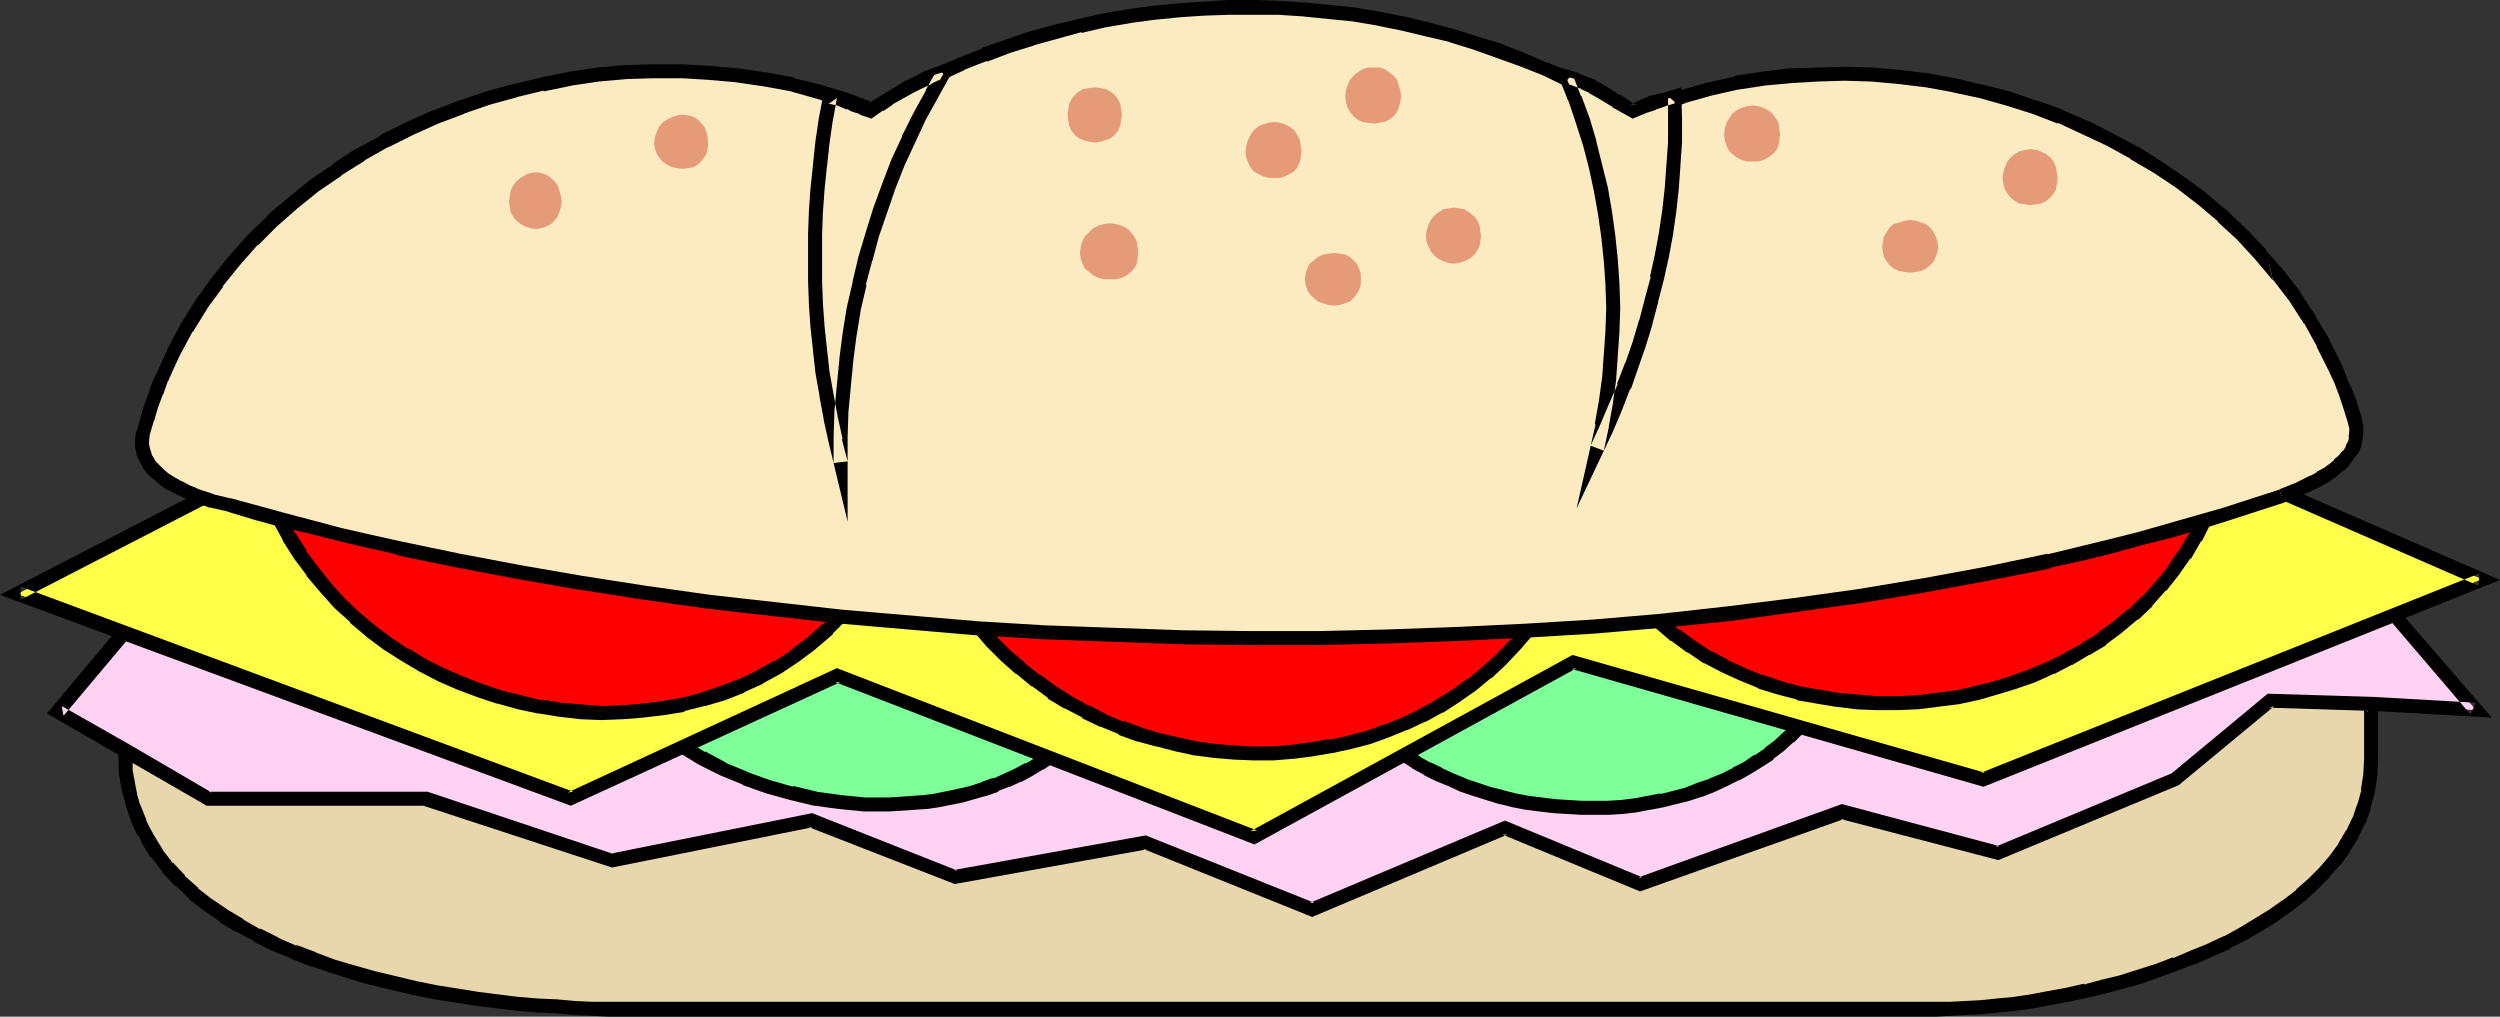
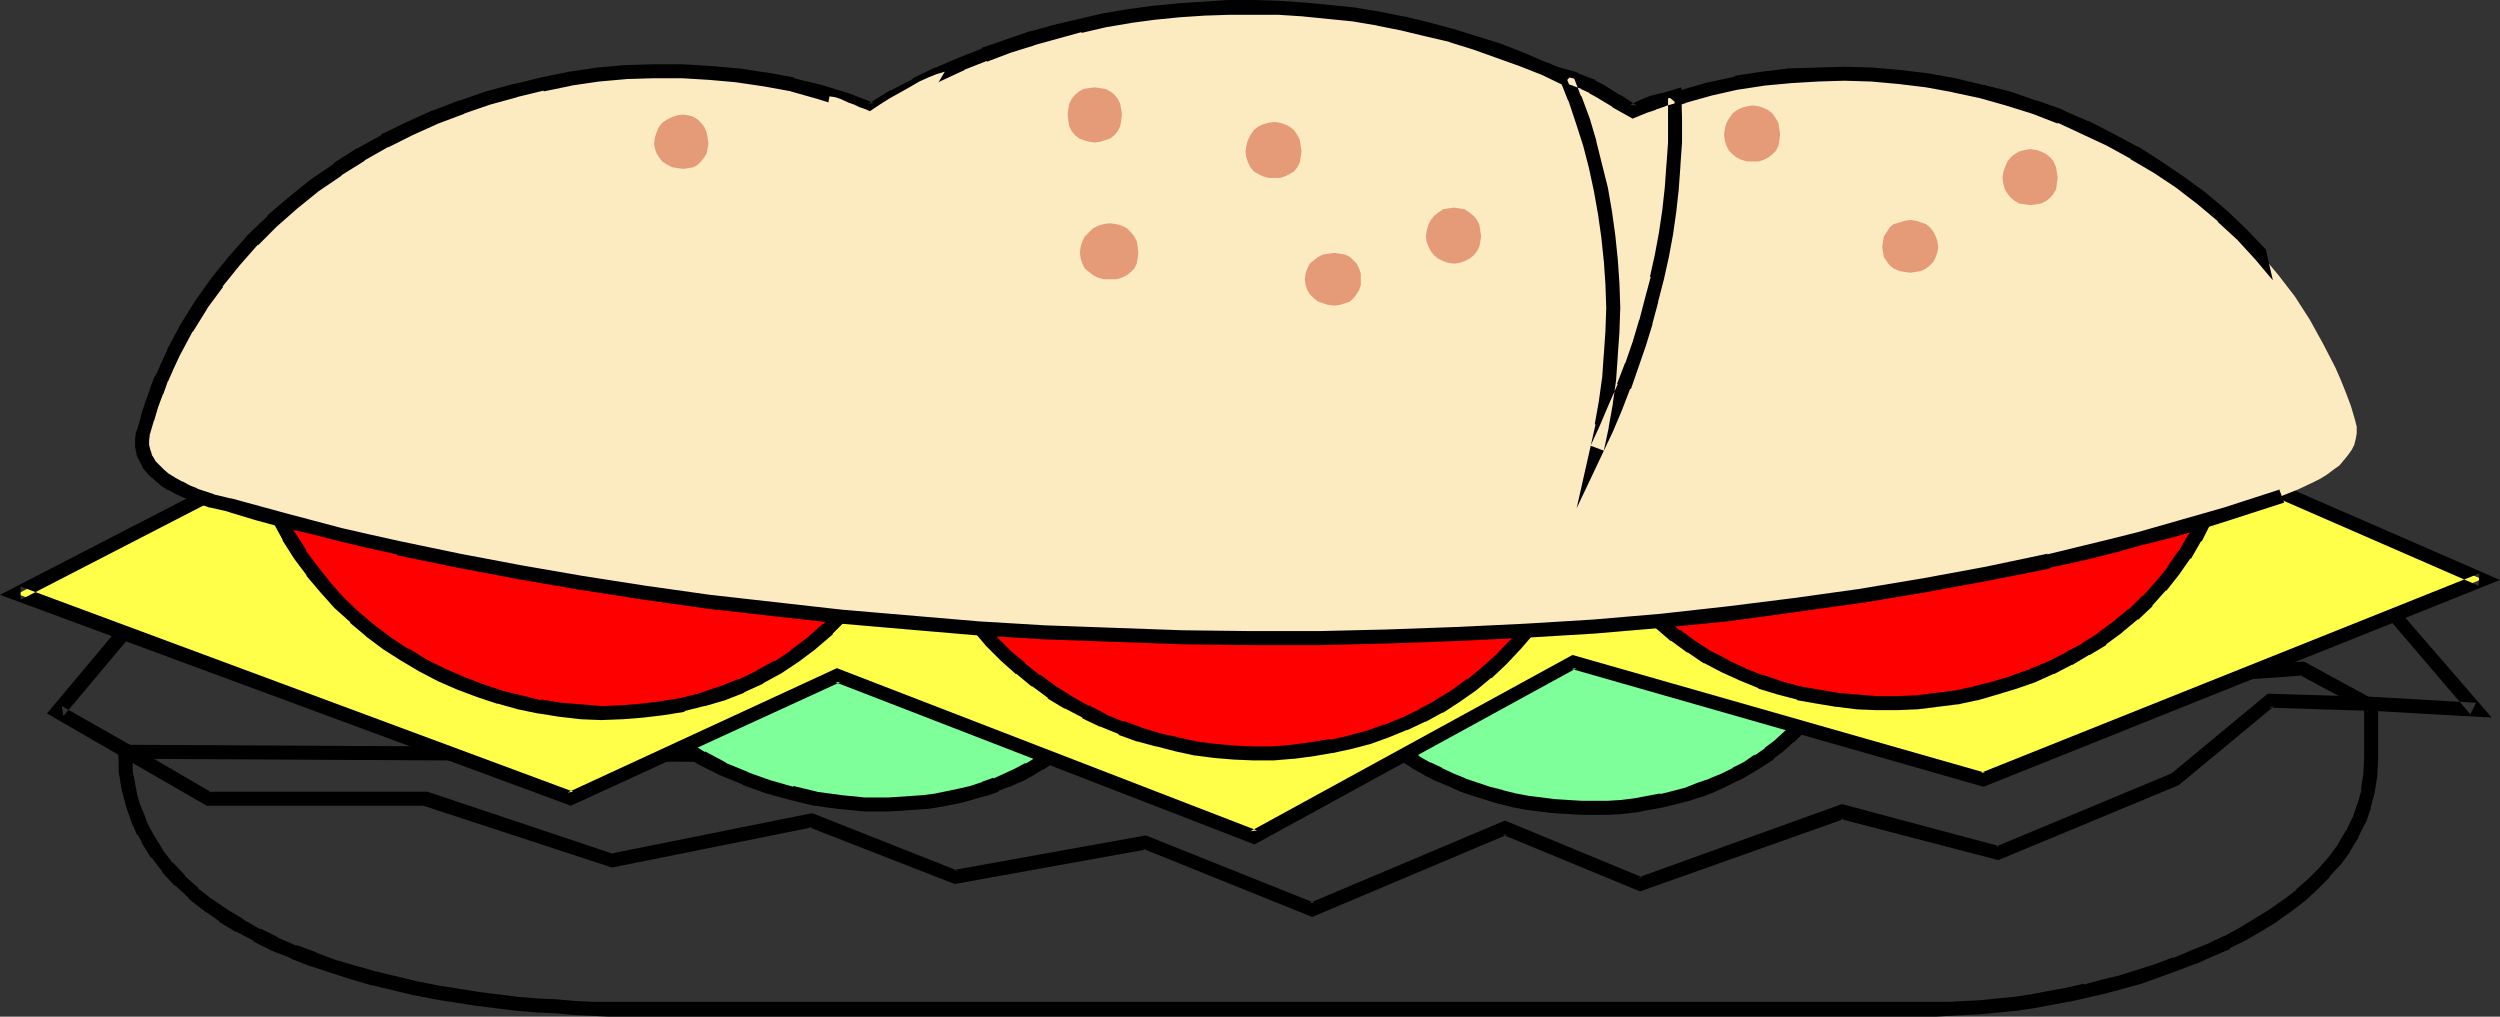
<svg xmlns="http://www.w3.org/2000/svg" xmlns:ns1="http://sodipodi.sourceforge.net/DTD/sodipodi-0.dtd" xmlns:ns2="http://www.inkscape.org/namespaces/inkscape" version="1.0" width="129.766mm" height="52.77mm" id="svg34" ns1:docname="Sandwich - Submarine 08.wmf">
  <rect width="100%" height="100%" fill="#333333" stroke="none" />
  <ns1:namedview id="namedview34" pagecolor="#ffffff" bordercolor="#000000" borderopacity="0.25" ns2:showpageshadow="2" ns2:pageopacity="0.0" ns2:pagecheckerboard="0" ns2:deskcolor="#d1d1d1" ns2:document-units="mm" />
  <defs id="defs1">
    <pattern id="WMFhbasepattern" patternUnits="userSpaceOnUse" width="6" height="6" x="0" y="0" />
  </defs>
-   <path style="fill:#e8d6ad;fill-opacity:1;fill-rule:evenodd;stroke:none" d="m 465.246,138.513 v 10.344 l -0.162,3.233 -0.485,3.071 -0.808,2.909 -0.97,2.909 -1.293,2.748 -1.616,2.586 -1.778,2.424 -2.101,2.424 -2.262,2.263 -2.424,2.263 -2.586,1.94 -2.747,1.94 -2.909,1.94 -3.07,1.778 -3.232,1.616 -3.232,1.455 -3.394,1.455 -3.394,1.293 -3.555,1.293 -3.394,1.131 -3.555,1.131 -3.555,0.808 -3.555,0.97 -3.555,0.808 -3.555,0.646 -3.394,0.485 -3.394,0.485 -3.394,0.485 -3.232,0.323 -3.07,0.162 -3.07,0.162 h -2.747 -257.105 -3.07 l -3.394,-0.162 -3.394,-0.162 -3.555,-0.162 -3.878,-0.323 -3.717,-0.323 -4.04,-0.485 -3.878,-0.485 -4.04,-0.646 -4.202,-0.646 -4.04,-0.808 -4.04,-0.808 -4.04,-1.131 -4.04,-1.131 -3.878,-1.131 -4.04,-1.293 -3.717,-1.455 -3.717,-1.616 -3.555,-1.778 -3.394,-1.778 -3.232,-2.101 -3.07,-2.101 -2.747,-2.263 -2.747,-2.424 -2.262,-2.586 -2.262,-2.748 -1.778,-2.909 -0.808,-1.455 -0.646,-1.616 -1.293,-3.232 -0.485,-1.616 -0.485,-1.778 -0.323,-1.778 -0.162,-1.778 -0.162,-1.778 v -2.101 l 181.315,1.131 245.793,-17.456 z" id="path1" />
  <path style="fill:#000000;fill-opacity:1;fill-rule:evenodd;stroke:none" d="m 464.599,139.644 -0.808,-1.131 v 10.344 0 l -0.162,3.233 v -0.162 l -0.485,3.071 0.162,-0.162 -0.808,2.909 v -0.162 l -0.97,2.909 v -0.162 l -1.293,2.748 v -0.162 l -1.616,2.748 0.162,-0.162 -1.778,2.424 v 0 l -2.101,2.424 0.162,-0.162 -2.262,2.263 v 0 l -2.424,2.101 h 0.162 l -2.747,2.101 0.162,-0.162 -2.747,1.94 v 0 l -2.909,1.778 v 0 l -2.909,1.778 v 0 l -3.232,1.778 0.162,-0.162 -3.394,1.616 -3.232,1.293 v 0 l -3.394,1.455 v -0.162 l -3.394,1.293 -3.555,1.131 v 0 l -3.555,1.131 -3.394,0.808 v 0 l -3.555,0.97 v -0.162 l -3.555,0.808 v 0 l -3.555,0.646 -3.394,0.646 v 0 l -3.232,0.485 v 0 l -3.394,0.323 -3.07,0.323 v 0 l -3.07,0.162 -3.07,0.162 v 0 h -2.747 -260.176 v 0 h -3.394 l -3.394,-0.162 v 0 l -3.555,-0.323 v 0 l -3.717,-0.162 v 0 l -3.878,-0.323 -3.878,-0.485 v 0 l -3.878,-0.485 -4.04,-0.646 v 0 l -4.04,-0.646 -4.04,-0.808 v 0 l -4.04,-0.97 v 0 l -4.04,-0.97 v 0 l -4.04,-1.131 -3.878,-1.131 v 0 l -3.878,-1.455 h 0.162 l -3.878,-1.455 v 0.162 l -3.717,-1.616 h 0.162 l -3.555,-1.778 v 0.162 l -3.394,-1.94 h 0.162 l -3.232,-1.94 v 0 l -3.07,-2.101 0.162,0.162 -2.909,-2.263 h 0.162 l -2.747,-2.424 h 0.162 l -2.424,-2.586 v 0.162 l -2.101,-2.748 0.162,0.162 -1.778,-2.909 v 0 l -0.808,-1.455 v 0 l -0.808,-1.616 0.162,0.162 -1.293,-3.233 v 0.162 l -0.485,-1.778 v 0.162 l -0.323,-1.778 v 0.162 l -0.323,-1.94 v 0.162 l -0.323,-1.778 v 0 -1.778 l -0.162,-1.94 -1.293,1.455 181.315,0.97 h 0.162 l 245.632,-17.294 -0.646,-0.162 13.574,7.273 1.939,-1.94 -14.544,-7.92 -246.278,17.294 h 0.162 l -182.769,-0.97 0.162,3.394 v 1.778 0.162 l 0.323,1.778 v 0.162 l 0.323,1.778 v 0 l 0.485,1.778 v 0 l 0.485,1.778 v 0 l 1.131,3.233 0.162,0.162 0.646,1.616 h 0.162 l 0.808,1.455 v 0.162 l 1.778,2.909 h 0.162 l 2.101,2.748 v 0.162 l 2.424,2.586 h 0.162 l 2.586,2.424 v 0.162 l 2.909,2.263 v 0 l 3.07,2.101 v 0.162 l 3.232,1.94 h 0.162 l 3.394,1.778 v 0.162 l 3.555,1.778 v 0 l 3.717,1.455 0.162,0.162 3.717,1.455 h 0.162 l 3.878,1.293 v 0 l 4.04,1.293 3.878,1.131 h 0.162 l 4.04,0.97 v 0 l 4.04,0.97 h 0.162 l 4.04,0.808 4.04,0.647 v 0 l 4.202,0.646 3.878,0.485 v 0 l 4.04,0.485 3.878,0.323 v 0 l 3.717,0.162 v 0 l 3.555,0.323 v 0 l 3.555,0.162 3.232,0.162 h 0.162 260.176 l 2.747,-0.162 h 0.162 l 2.909,-0.162 3.232,-0.162 v 0 l 3.232,-0.323 3.232,-0.323 h 0.162 l 3.394,-0.485 v 0 l 3.394,-0.646 3.555,-0.646 h 0.162 l 3.555,-0.808 v 0 l 3.555,-0.808 v 0 l 3.555,-0.97 3.555,-0.97 v 0 l 3.555,-1.293 3.555,-1.293 v 0 l 3.394,-1.293 h 0.162 l 3.232,-1.455 3.394,-1.455 v -0.162 l 3.232,-1.616 v 0 l 3.07,-1.778 v 0 l 2.909,-1.778 0.162,-0.162 2.747,-1.94 v 0 l 2.747,-2.101 v 0 l 2.424,-2.263 v 0 l 2.262,-2.263 v -0.162 l 2.101,-2.263 0.162,-0.162 1.778,-2.424 v -0.162 l 1.616,-2.586 v -0.162 l 1.293,-2.586 0.162,-0.162 0.97,-2.748 v -0.323 l 0.808,-2.909 v -0.162 l 0.485,-3.071 v 0 l 0.162,-3.232 v -0.162 -11.152 z" id="path2" />
-   <path style="fill:#ffd1f2;fill-opacity:1;fill-rule:evenodd;stroke:none" d="m 465.892,138.19 -20.523,-0.646 -18.584,15.354 -34.906,14.385 -30.542,-8.081 -39.592,14.223 -26.502,-10.991 -37.814,16.001 -32.805,-13.253 -37.168,6.788 -28.28,-10.991 -39.107,7.92 -36.522,-12.284 H 40.885 l -16.322,-9.374 -13.251,-7.596 12.766,-15.354 113.443,-5.657 296.051,-3.556 35.875,5.334 16.322,18.91 z" id="path3" />
  <path style="fill:#000000;fill-opacity:1;fill-rule:evenodd;stroke:none" d="m 465.892,136.735 -21.008,-0.646 -18.907,15.678 0.323,-0.162 -34.906,14.546 0.808,-0.162 -30.866,-8.243 -39.915,14.385 h 0.808 l -26.987,-11.152 -38.299,16.163 h 0.97 l -33.128,-13.253 -37.653,6.788 0.808,0.162 -28.603,-11.314 -39.43,7.92 0.646,0.162 -36.683,-12.284 H 40.885 l 0.646,0.162 -16.322,-9.536 -13.09,-7.435 0.323,1.94 12.766,-15.193 -0.97,0.485 113.443,-5.819 h -0.162 l 296.051,-3.556 h -0.162 l 35.875,5.495 -0.808,-0.646 16.16,18.91 1.131,-2.263 -19.877,-1.131 v 2.748 l 22.947,1.293 -18.746,-21.658 -36.36,-5.495 h -0.162 l -296.051,3.556 v 0 l -114.089,5.819 -14.221,16.971 14.544,8.405 16.806,9.698 h 42.986 -0.485 l 37.006,12.122 39.43,-7.92 h -0.808 l 28.603,11.152 37.653,-6.788 -0.808,-0.162 33.29,13.415 38.299,-16.163 h -0.97 l 26.987,11.152 40.077,-14.223 h -0.808 l 31.027,8.081 35.39,-14.708 18.746,-15.516 -0.97,0.323 20.685,0.646 z" id="path4" />
  <path style="fill:#7fff99;fill-opacity:1;fill-rule:evenodd;stroke:none" d="m 352.772,142.877 -1.778,1.778 -1.939,1.616 -1.939,1.616 -2.101,1.455 -2.101,1.293 -2.262,1.293 -2.262,1.131 -2.424,0.97 -2.424,0.97 -2.424,0.808 -2.586,0.646 -2.586,0.646 -2.586,0.485 -2.586,0.323 -2.586,0.323 -2.586,0.162 -2.747,0.162 h -2.586 l -2.747,-0.162 -2.586,-0.162 -2.586,-0.323 -2.747,-0.323 -2.586,-0.646 -2.424,-0.485 -2.586,-0.808 -2.586,-0.808 -2.424,-0.808 -2.424,-0.97 -2.262,-1.131 -2.262,-1.131 -2.262,-1.293 -2.101,-1.293 -3.232,-18.91 64.64,-10.991 z" id="path5" />
  <path style="fill:#000000;fill-opacity:1;fill-rule:evenodd;stroke:none" d="m 351.641,143.523 0.162,-1.616 -1.778,1.616 v 0 l -1.939,1.778 -1.939,1.455 h 0.162 l -2.101,1.455 v -0.162 l -2.101,1.455 v 0 l -2.262,1.131 h 0.162 l -2.262,1.131 v 0 l -2.424,0.97 h 0.162 l -2.424,0.808 v 0 l -2.424,0.97 v 0 l -2.424,0.646 v 0 l -2.586,0.646 0.162,-0.162 -2.586,0.485 v 0 l -2.586,0.485 -2.586,0.323 v 0 l -2.586,0.162 h 0.162 -2.747 -2.586 v 0 l -2.586,-0.162 v 0 l -2.586,-0.162 v 0 l -2.586,-0.323 -2.586,-0.323 v 0 l -2.586,-0.485 v 0 l -2.586,-0.646 h 0.162 l -2.586,-0.646 v 0 l -2.424,-0.808 -2.424,-0.808 h 0.162 l -2.424,-0.97 -2.424,-1.131 h 0.162 l -2.424,-1.131 0.162,0.162 -2.262,-1.293 h 0.162 l -2.262,-1.293 0.646,0.808 -3.232,-18.91 -1.131,1.778 64.64,-11.152 -1.454,-0.646 15.837,24.567 2.909,-0.485 -16.806,-26.345 -66.902,11.475 3.555,20.85 2.586,1.616 0.162,0.162 2.101,1.131 0.162,0.162 2.262,1.131 v 0 l 2.424,0.97 2.424,1.131 v 0 l 2.424,0.808 2.586,0.808 v 0 l 2.586,0.808 h 0.162 l 2.586,0.646 v 0 l 2.586,0.485 v 0 l 2.586,0.323 2.747,0.323 v 0 l 2.586,0.162 h 0.162 l 2.586,0.162 h 0.162 2.586 2.747 0.162 l 2.586,-0.162 v 0 l 2.747,-0.323 2.424,-0.485 h 0.162 l 2.586,-0.485 v 0 l 2.586,-0.646 v 0 l 2.586,-0.646 v 0 l 2.424,-0.808 h 0.162 l 2.424,-0.97 v 0 l 2.424,-1.131 v 0 l 2.262,-1.131 h 0.162 l 2.262,-1.293 v 0 l 2.101,-1.293 v 0 l 2.262,-1.455 v -0.162 l 1.939,-1.455 1.939,-1.778 h 0.162 l 2.586,-2.586 z" id="path6" />
  <path style="fill:#7fff99;fill-opacity:1;fill-rule:evenodd;stroke:none" d="m 205.878,148.534 -1.939,1.293 -2.101,1.131 -2.101,1.131 -2.262,0.97 -2.101,0.808 -2.262,0.808 -2.262,0.808 -2.262,0.646 -2.262,0.485 -2.424,0.323 -2.424,0.323 -2.262,0.323 -4.848,0.162 h -4.848 l -4.686,-0.323 -4.848,-0.808 -4.686,-0.97 -4.525,-1.293 -4.525,-1.616 -4.363,-1.94 -4.202,-2.101 -3.878,-2.263 -6.949,-9.213 50.581,-18.264 29.896,18.264 z" id="path7" />
  <path style="fill:#000000;fill-opacity:1;fill-rule:evenodd;stroke:none" d="m 204.585,148.372 0.646,-0.97 -2.101,1.293 0.162,-0.162 -2.101,1.293 v -0.162 l -2.101,1.131 v 0 l -2.101,0.97 v 0 l -2.101,0.97 v -0.162 l -2.262,0.808 h 0.162 l -2.424,0.808 -2.101,0.485 v 0 l -2.262,0.485 v 0 l -2.424,0.485 h 0.162 l -2.424,0.323 h 0.162 l -2.424,0.162 v 0 l -4.848,0.323 h 0.162 -4.848 0.162 l -4.848,-0.485 h 0.162 l -4.848,-0.647 h 0.162 l -4.686,-1.131 v 0.162 l -4.525,-1.293 v 0 l -4.525,-1.616 h 0.162 l -4.363,-1.778 h 0.162 l -4.202,-2.263 v 0.162 l -3.878,-2.424 0.485,0.323 -6.949,-9.213 -0.646,2.263 50.581,-18.264 -1.131,-0.162 29.896,18.264 -0.808,-1.455 -1.293,11.475 2.586,0.97 1.616,-12.93 -31.189,-18.91 -52.843,19.072 8.08,10.829 4.202,2.586 v 0 l 4.202,2.101 v 0 l 4.363,1.778 0.162,0.162 4.525,1.616 v 0 l 4.686,1.293 v 0 l 4.686,1.131 h 0.162 l 4.686,0.646 h 0.162 l 4.848,0.485 v 0 h 4.848 v 0 l 4.848,-0.323 v 0 l 2.424,-0.162 h 0.162 l 2.262,-0.323 v 0 l 2.424,-0.485 v 0 l 2.424,-0.485 v 0 l 2.262,-0.646 2.262,-0.646 h 0.162 l 2.262,-0.808 v -0.162 l 2.101,-0.808 h 0.162 l 2.101,-0.97 h 0.162 l 2.101,-1.131 v 0 l 2.101,-1.293 h 0.162 l 2.424,-1.616 z" id="path8" />
  <path style="fill:#ffff49;fill-opacity:1;fill-rule:evenodd;stroke:none" d="M 50.419,92.126 3.394,116.532 111.989,156.615 l 52.358,-24.082 81.608,31.679 62.701,-34.265 80.477,22.951 97.768,-39.275 -60.6,-26.345 z" id="path9" />
  <path style="fill:#000000;fill-opacity:1;fill-rule:evenodd;stroke:none" d="M 50.096,90.833 0,116.693 111.989,158.069 164.832,133.826 h -0.97 l 82.254,31.84 63.186,-34.588 -0.97,0.162 80.8,23.112 101.323,-40.568 -63.832,-27.8 -376.528,4.849 0.323,2.748 375.881,-4.849 -0.485,-0.162 60.438,26.345 0.162,-2.424 -97.768,39.113 h 0.808 l -80.962,-23.112 -63.186,34.588 1.293,-0.162 -82.416,-31.84 -52.843,24.405 1.131,-0.162 L 4.04,115.077 v 2.586 L 51.066,93.419 50.419,93.581 Z" id="path10" />
  <path style="fill:#ff0000;fill-opacity:1;fill-rule:evenodd;stroke:none" d="m 165.317,120.411 -2.909,3.071 -3.232,2.748 -3.232,2.424 -3.394,2.263 -3.394,1.94 -3.717,1.778 -3.717,1.455 -3.878,1.131 -3.878,0.97 -3.878,0.808 -4.04,0.485 -4.04,0.323 h -4.04 l -4.04,-0.162 -4.04,-0.485 -4.04,-0.485 -3.878,-0.97 -4.04,-0.97 -3.878,-1.293 -3.878,-1.455 -3.555,-1.616 -3.717,-1.94 -3.555,-1.94 -3.394,-2.263 -3.232,-2.424 -3.07,-2.748 -3.07,-2.748 -2.747,-3.071 -2.586,-3.233 -2.424,-3.232 -2.101,-3.556 -1.939,-3.717 69.326,-9.536 z" id="path11" />
  <path style="fill:#000000;fill-opacity:1;fill-rule:evenodd;stroke:none" d="m 164.509,121.542 -0.162,-2.101 -2.909,3.071 v -0.162 l -3.07,2.748 v 0 l -3.232,2.424 h 0.162 l -3.394,2.263 v -0.162 l -3.555,1.94 h 0.162 l -3.717,1.778 0.162,-0.162 -3.717,1.455 v 0 l -3.878,1.293 h 0.162 l -3.878,0.97 h 0.162 l -4.04,0.646 h 0.162 l -4.04,0.485 v 0 l -3.878,0.323 v 0 l -4.04,0.162 h 0.162 l -4.04,-0.323 v 0 l -4.04,-0.323 v 0 l -3.878,-0.646 v 0.162 l -3.878,-0.97 -4.04,-0.97 h 0.162 l -3.878,-1.293 v 0 l -3.717,-1.455 v 0 l -3.717,-1.616 v 0 l -3.555,-1.778 v 0 l -3.394,-2.101 v 0.162 l -3.394,-2.263 v 0 l -3.232,-2.424 v 0 l -3.07,-2.586 v 0 l -2.909,-2.748 v 0 l -2.747,-3.071 0.162,0.162 -2.586,-3.233 v 0 l -2.424,-3.232 h 0.162 l -2.262,-3.556 v 0.162 l -1.939,-3.717 -0.97,2.101 69.326,-9.698 -0.97,-0.162 41.208,28.446 2.909,-1.293 -42.986,-29.739 -71.912,10.021 2.909,5.334 v 0.162 l 2.262,3.556 v 0 l 2.424,3.233 v 0.162 l 2.747,3.233 v 0 l 2.747,3.071 v 0 l 3.07,2.748 v 0.162 l 3.07,2.586 0.162,0.162 3.232,2.424 v 0 l 3.555,2.263 v 0 l 3.555,2.101 v 0 l 3.717,1.94 v 0 l 3.717,1.616 v 0 l 3.878,1.455 v 0 l 3.878,1.293 h 0.162 l 4.04,1.131 3.878,0.808 h 0.162 l 4.04,0.646 v 0 l 4.202,0.485 v 0 l 4.04,0.162 v 0 l 4.04,-0.162 h 0.162 l 4.04,-0.323 v 0 l 4.04,-0.485 v 0 l 4.04,-0.646 v -0.162 l 3.878,-0.97 h 0.162 l 3.878,-1.131 v 0 l 3.717,-1.455 0.162,-0.162 3.555,-1.616 0.162,-0.162 3.555,-1.94 v 0 l 3.394,-2.263 v 0 l 3.232,-2.424 0.162,-0.162 3.232,-2.748 v -0.162 l 4.04,-4.041 z" id="path12" />
  <path style="fill:#ff0000;fill-opacity:1;fill-rule:evenodd;stroke:none" d="m 299.768,123.482 -2.586,3.071 -2.586,2.748 -2.909,2.586 -3.07,2.424 -3.07,2.263 -3.232,1.94 -3.394,1.94 -3.394,1.455 -3.555,1.455 -3.555,1.293 -3.555,0.97 -3.717,0.808 -3.717,0.646 -3.878,0.323 -3.717,0.323 h -3.878 -3.717 l -3.878,-0.485 -3.717,-0.485 -3.717,-0.646 -3.717,-0.97 -3.717,-0.97 -3.555,-1.455 -3.555,-1.455 -3.394,-1.616 -3.394,-1.778 -3.232,-2.101 -3.07,-2.263 -3.07,-2.263 -2.909,-2.586 -2.747,-2.748 -2.586,-3.071 29.896,-16.324 z" id="path13" />
  <path style="fill:#000000;fill-opacity:1;fill-rule:evenodd;stroke:none" d="m 299.444,124.936 -0.646,-2.263 -2.586,3.071 v -0.162 l -2.747,2.909 0.162,-0.162 -2.909,2.586 v 0 l -2.909,2.424 v -0.162 l -3.07,2.263 v 0 l -3.232,1.94 h 0.162 l -3.394,1.778 h 0.162 l -3.394,1.616 v 0 l -3.555,1.455 0.162,-0.162 -3.555,1.293 v 0 l -3.717,0.97 h 0.162 l -3.717,0.808 v -0.162 l -3.717,0.646 v 0 l -3.717,0.485 h 0.162 l -3.878,0.323 h 0.162 -3.878 0.162 l -3.878,-0.162 h 0.162 l -3.878,-0.323 v 0 l -3.717,-0.485 v 0 l -3.717,-0.808 h 0.162 l -3.717,-0.808 v 0 l -3.717,-1.131 h 0.162 l -3.555,-1.293 v 0.162 l -3.555,-1.455 h 0.162 l -3.394,-1.778 v 0.162 l -3.394,-1.94 v 0 l -3.07,-1.94 v 0 l -3.07,-2.263 v 0.162 l -3.07,-2.424 h 0.162 l -2.909,-2.424 v 0 l -2.747,-2.748 h 0.162 l -2.586,-2.909 -0.485,2.101 29.896,-16.486 -0.97,0.162 77.891,17.132 2.909,-2.263 -80.638,-17.617 -31.835,17.456 3.555,4.202 0.162,0.162 2.747,2.748 v 0 l 2.909,2.586 h 0.162 l 2.909,2.424 h 0.162 l 3.07,2.263 v 0.162 l 3.232,1.94 h 0.162 l 3.394,1.778 v 0.162 l 3.394,1.616 h 0.162 l 3.555,1.455 v 0.162 l 3.555,1.293 h 0.162 l 3.555,0.97 h 0.162 l 3.717,0.97 v 0 l 3.717,0.808 h 0.162 l 3.717,0.485 v 0 l 3.878,0.323 v 0 l 3.878,0.162 v 0 h 3.878 v 0 l 3.878,-0.323 h 0.162 l 3.717,-0.485 v 0 l 3.717,-0.646 h 0.162 l 3.717,-0.808 v 0 l 3.717,-0.97 v 0 l 3.555,-1.293 v 0 l 3.555,-1.455 h 0.162 l 3.394,-1.616 h 0.162 l 3.232,-1.778 h 0.162 l 3.232,-2.101 v 0 l 3.232,-2.263 v 0 l 2.909,-2.424 h 0.162 l 2.747,-2.586 0.162,-0.162 2.586,-2.748 0.162,-0.162 4.04,-4.687 z" id="path14" />
  <path style="fill:#ff0000;fill-opacity:1;fill-rule:evenodd;stroke:none" d="m 432.441,101.986 -1.778,3.556 -2.101,3.233 -2.262,3.232 -2.424,3.071 -2.586,2.748 -2.747,2.748 -3.07,2.424 -3.07,2.263 -3.232,2.101 -3.232,1.94 -3.555,1.778 -3.555,1.455 -3.717,1.293 -3.717,1.131 -3.717,1.131 -3.878,0.646 -3.878,0.646 -3.878,0.323 -3.878,0.323 h -3.878 l -3.878,-0.323 -4.04,-0.323 -3.717,-0.646 -3.878,-0.808 -3.717,-0.97 -3.717,-1.131 -3.555,-1.455 -3.394,-1.616 -3.394,-1.778 -3.232,-2.101 -3.07,-2.263 -2.909,-2.424 8.565,-26.345 z" id="path15" />
  <path style="fill:#000000;fill-opacity:1;fill-rule:evenodd;stroke:none" d="m 432.441,103.279 -1.293,-1.94 -1.778,3.556 v -0.162 l -1.939,3.394 v -0.162 l -2.262,3.232 h 0.162 l -2.424,2.909 v 0 l -2.586,2.909 v -0.162 l -2.747,2.748 v -0.162 l -2.909,2.424 v 0 l -3.07,2.263 h 0.162 l -3.394,2.101 h 0.162 l -3.394,1.778 h 0.162 l -3.555,1.778 v 0 l -3.555,1.455 h 0.162 l -3.717,1.293 h 0.162 l -3.717,1.131 -3.878,0.97 h 0.162 l -3.717,0.808 v 0 l -3.878,0.485 v 0 l -3.878,0.485 h 0.162 l -4.04,0.162 h 0.162 -3.878 v 0 l -3.878,-0.323 v 0 l -3.878,-0.323 h 0.162 l -3.878,-0.647 -3.717,-0.646 v 0 l -3.555,-0.97 v 0 l -3.717,-1.293 0.162,0.162 -3.717,-1.455 h 0.162 l -3.555,-1.616 h 0.162 l -3.394,-1.778 0.162,0.162 -3.232,-2.101 v 0 l -3.07,-2.263 v 0.162 l -2.909,-2.424 0.485,1.455 8.565,-26.345 -1.454,0.97 98.253,5.98 2.262,-2.586 -101.323,-6.303 -9.211,28.284 3.555,3.071 h 0.162 l 3.07,2.263 h 0.162 l 3.07,2.101 h 0.162 l 3.394,1.778 v 0 l 3.555,1.616 v 0 l 3.555,1.455 0.162,0.162 3.717,1.131 v 0 l 3.717,0.97 0.162,0.162 3.717,0.646 3.878,0.646 h 0.162 l 3.878,0.485 v 0 l 3.878,0.162 h 0.162 3.878 v 0 l 3.878,-0.162 h 0.162 l 3.878,-0.485 v 0 l 3.878,-0.485 h 0.162 l 3.717,-0.808 h 0.162 l 3.878,-1.131 3.717,-1.131 v 0 l 3.717,-1.293 v 0 l 3.555,-1.616 h 0.162 l 3.394,-1.778 h 0.162 l 3.232,-1.94 h 0.162 l 3.232,-1.94 v -0.162 l 3.07,-2.263 0.162,-0.162 2.909,-2.424 h 0.162 l 2.747,-2.586 v -0.162 l 2.586,-2.909 h 0.162 l 2.424,-3.071 v 0 l 2.262,-3.233 h 0.162 l 1.939,-3.394 h 0.162 l 2.747,-5.495 z" id="path16" />
  <path style="fill:#fceac1;fill-opacity:1;fill-rule:evenodd;stroke:none" d="m 447.631,97.298 -5.494,1.778 -5.494,1.778 -5.656,1.616 -5.494,1.778 -5.818,1.455 -5.818,1.616 -5.979,1.293 -5.979,1.455 -12.12,2.586 -12.443,2.263 -12.605,2.101 -12.766,1.778 -12.928,1.616 -13.09,1.293 -13.251,1.131 -13.413,0.97 -13.413,0.646 -13.413,0.485 -13.574,0.162 h -13.574 l -13.574,-0.162 -13.413,-0.323 -13.413,-0.646 -13.413,-0.808 -13.251,-0.97 -13.251,-1.293 -12.928,-1.293 -12.928,-1.616 -12.605,-1.778 -12.443,-1.94 -12.282,-2.101 -11.958,-2.263 -11.635,-2.424 -5.818,-1.293 -5.656,-1.293 -5.494,-1.455 -5.494,-1.455 -5.494,-1.455 -5.171,-1.455 -3.555,-0.808 -3.232,-1.131 -1.616,-0.808 -1.454,-0.647 -1.454,-0.647 -1.293,-0.808 -1.131,-0.97 -1.131,-0.97 -0.808,-1.131 -0.808,-1.131 -0.323,-1.131 -0.323,-1.293 v -1.293 l 0.162,-1.455 0.808,-2.748 0.808,-2.586 0.97,-2.748 0.97,-2.586 1.131,-2.424 1.293,-2.586 2.586,-4.849 2.747,-4.526 3.232,-4.526 3.394,-4.202 3.555,-4.041 3.878,-3.717 4.04,-3.556 4.202,-3.394 4.525,-3.071 4.525,-2.909 4.686,-2.748 5.01,-2.424 5.01,-2.263 5.01,-1.94 5.333,-1.778 5.333,-1.455 5.333,-1.293 5.333,-1.131 5.494,-0.647 5.494,-0.485 5.494,-0.323 h 5.494 l 5.494,0.323 5.333,0.485 5.494,0.808 5.333,1.131 5.333,1.293 5.171,1.616 5.01,1.94 4.363,-2.424 4.363,-2.424 4.363,-2.101 4.525,-1.94 4.525,-1.94 4.686,-1.616 4.686,-1.455 4.686,-1.455 4.686,-1.131 4.848,-0.97 4.848,-0.808 4.848,-0.647 4.848,-0.485 5.01,-0.485 4.848,-0.162 h 4.848 l 5.01,0.162 4.848,0.162 4.848,0.485 4.848,0.647 4.848,0.808 4.848,0.808 4.686,1.131 4.848,1.293 4.525,1.455 4.686,1.455 4.525,1.778 4.525,1.778 4.525,2.101 4.363,2.101 4.363,2.424 4.202,2.424 4.848,-1.94 5.01,-1.616 5.171,-1.455 5.171,-1.131 5.171,-0.97 5.333,-0.485 5.333,-0.323 5.333,-0.162 5.494,0.162 5.333,0.647 5.333,0.647 5.333,0.97 5.333,1.131 5.333,1.455 5.171,1.616 5.01,1.94 5.01,2.101 4.848,2.424 4.686,2.424 4.525,2.909 4.525,3.071 4.202,3.071 4.04,3.556 3.878,3.556 3.717,3.879 3.394,4.041 3.232,4.202 2.909,4.526 2.586,4.687 2.424,4.687 1.131,2.586 0.97,2.424 0.97,2.586 0.808,2.748 0.323,1.293 v 1.293 l -0.162,0.97 -0.323,1.293 -0.485,0.97 -0.808,1.131 -0.808,0.97 -0.808,0.97 -1.131,0.808 -1.293,0.97 -1.293,0.808 -1.293,0.647 -3.07,1.455 z" id="path17" />
  <path style="fill:#000000;fill-opacity:1;fill-rule:evenodd;stroke:none" d="m 447.147,96.005 h 0.162 l -5.494,1.778 -5.494,1.778 v 0 l -5.656,1.616 -5.656,1.616 -5.656,1.616 -5.818,1.455 v 0 l -5.979,1.455 -5.979,1.455 0.162,-0.162 -12.282,2.586 -12.282,2.263 -12.605,2.101 v 0 l -12.766,1.778 -12.928,1.616 v 0 l -13.09,1.455 -13.251,1.131 -13.251,0.808 v 0 l -13.413,0.646 -13.574,0.485 h 0.162 l -13.574,0.323 h -13.574 l -13.574,-0.162 h 0.162 l -13.574,-0.485 -13.413,-0.485 -13.413,-0.808 h 0.162 l -13.251,-1.131 -13.251,-1.131 -12.928,-1.455 v 0 l -12.928,-1.455 -12.605,-1.778 -12.443,-1.94 v 0 l -12.12,-2.101 -11.958,-2.263 -11.635,-2.424 v 0 l -5.818,-1.293 -5.656,-1.293 -5.494,-1.455 v 0 l -5.494,-1.455 -5.333,-1.455 -5.333,-1.455 h -0.162 l -3.394,-0.808 h 0.162 l -3.394,-1.131 h 0.162 l -1.616,-0.647 -1.454,-0.808 0.162,0.162 -1.454,-0.808 v 0 l -1.293,-0.808 0.162,0.162 -1.131,-0.97 v 0 l -0.97,-0.97 0.162,0.162 -0.97,-0.97 0.162,0.162 -0.646,-1.131 v 0.162 l -0.323,-1.131 v 0.162 l -0.323,-1.293 v 0.323 -1.293 0.162 l 0.162,-1.455 v 0.162 l 0.808,-2.748 v 0.162 l 0.808,-2.748 0.97,-2.586 v 0.162 l 0.97,-2.748 v 0.162 l 1.131,-2.586 1.131,-2.424 v 0 l 2.586,-4.849 v 0.162 l 2.909,-4.687 -0.162,0.162 3.232,-4.364 h -0.162 l 3.394,-4.202 v 0 l 3.555,-4.041 v 0.162 l 3.878,-3.879 -0.162,0.162 4.04,-3.556 4.202,-3.394 v 0 l 4.525,-3.071 h -0.162 l 4.686,-2.909 h -0.162 l 4.848,-2.748 -0.162,0.162 4.848,-2.424 v 0 l 5.01,-2.263 v 0 l 5.171,-1.94 h -0.162 l 5.171,-1.778 v 0 l 5.333,-1.455 h -0.162 l 5.333,-1.293 v 0.162 l 5.494,-1.131 h -0.162 l 5.494,-0.808 v 0 l 5.494,-0.485 h -0.162 l 5.494,-0.162 v 0 h 5.494 v 0 l 5.333,0.323 v 0 l 5.494,0.485 h -0.162 l 5.494,0.808 v 0 l 5.333,0.97 h -0.162 l 5.171,1.455 v 0 l 5.171,1.616 v 0 l 5.656,1.94 4.848,-2.748 v 0 l 4.363,-2.263 v 0 l 4.363,-2.101 v 0 l 4.525,-2.101 h -0.162 l 4.525,-1.778 v 0.162 l 4.686,-1.778 v 0 l 4.686,-1.455 h -0.162 l 4.686,-1.293 v 0 l 4.686,-1.293 v 0.162 l 4.848,-1.131 4.848,-0.808 h -0.162 l 4.848,-0.647 v 0 l 4.848,-0.485 4.848,-0.323 v 0 l 4.848,-0.162 v 0 h 4.848 v 0 h 4.848 l 5.01,0.323 h -0.162 l 4.848,0.485 v 0 l 4.848,0.485 4.848,0.808 h -0.162 l 4.848,0.97 v 0 l 4.686,1.131 4.848,1.131 h -0.162 l 4.686,1.455 4.525,1.616 v 0 l 4.525,1.616 v 0 l 4.525,1.778 v 0 l 4.363,2.101 v 0 l 4.363,2.101 v 0 l 4.363,2.263 h -0.162 l 4.848,2.909 5.494,-2.263 v 0 l 5.01,-1.616 h -0.162 l 5.171,-1.455 v 0 l 5.01,-1.131 v 0 l 5.333,-0.808 h -0.162 l 5.333,-0.485 h -0.162 l 5.494,-0.323 h -0.162 l 5.333,-0.162 v 0 l 5.333,0.162 v 0 l 5.333,0.485 v 0 l 5.333,0.647 v 0 l 5.333,0.97 h -0.162 l 5.333,1.131 v 0 l 5.171,1.455 v 0 l 5.171,1.616 v 0 l 5.01,1.94 v -0.162 l 4.848,2.263 v 0 l 4.848,2.263 v 0 l 4.686,2.586 h -0.162 l 4.686,2.748 v 0 l 4.363,2.909 v 0 l 4.202,3.233 v 0 l 4.04,3.394 h -0.162 l 3.878,3.556 v 0 l 3.555,3.879 v 0 l 3.394,4.041 v -0.162 l -1.293,-5.657 v -0.162 l -3.717,-3.879 v 0 l -3.878,-3.717 v 0 l -4.04,-3.394 -0.162,-0.162 -4.202,-3.071 v 0 l -4.525,-3.071 v 0 l -4.525,-2.909 h -0.162 l -4.848,-2.586 v 0 l -4.686,-2.424 h -0.162 l -4.848,-2.101 -0.162,-0.162 -5.01,-1.778 h -0.162 l -5.171,-1.778 v 0 L 389.132,16.647 h -0.162 l -5.333,-1.293 v 0 l -5.333,-0.97 v 0 l -5.494,-0.647 v 0 l -5.333,-0.485 h -0.162 l -5.333,-0.162 h -0.162 l -5.333,0.162 v 0 l -5.333,0.162 h -0.162 l -5.333,0.647 v 0 l -5.333,0.808 v 0.162 l -5.171,1.131 h -0.162 l -5.01,1.455 h -0.162 l -5.01,1.616 v 0.162 l -4.848,1.94 h 1.131 l -4.202,-2.586 v 0 l -4.363,-2.263 v 0 l -4.363,-2.263 h -0.162 l -4.363,-1.94 h -0.162 l -4.525,-1.94 v 0 l -4.525,-1.778 v 0 l -4.686,-1.455 -4.686,-1.455 v 0 l -4.848,-1.293 -4.686,-1.131 h -0.162 l -4.848,-0.97 v 0 L 265.67,1.455 260.822,0.97 v 0 l -4.848,-0.485 h -0.162 L 250.965,0.162 246.117,0 h -0.162 -4.848 -0.162 l -4.848,0.323 v 0 l -4.848,0.323 -5.01,0.485 v 0 l -4.848,0.647 v 0 l -4.848,0.808 -4.848,1.131 v 0 l -4.848,1.131 v 0 l -4.686,1.293 h -0.162 l -4.686,1.616 v 0 l -4.686,1.616 v 0.162 l -4.525,1.778 v 0 l -4.525,1.94 h -0.162 l -4.363,2.101 v 0.162 l -4.363,2.263 h -0.162 l -4.202,2.586 1.131,-0.162 -5.01,-1.94 v 0 L 161.115,16.647 v 0 l -5.333,-1.293 v -0.162 l -5.333,-0.97 h -0.162 l -5.333,-0.808 h -0.162 l -5.494,-0.485 v 0 l -5.494,-0.323 v 0 h -5.494 -0.162 l -5.333,0.162 h -0.162 l -5.494,0.485 v 0 l -5.494,0.808 v 0 l -5.494,1.131 v 0 l -5.333,1.293 h -0.162 l -5.333,1.455 v 0 l -5.171,1.778 h -0.162 l -5.01,1.94 h -0.162 l -5.01,2.263 v 0 l -5.01,2.424 v 0.162 l -4.686,2.586 h -0.162 l -4.525,2.909 v 0.162 l -4.525,3.071 v 0 l -4.202,3.394 -4.202,3.556 v 0.162 l -3.878,3.717 v 0 l -3.555,4.041 -0.162,0.162 -3.394,4.202 v 0 l -3.232,4.526 v 0 l -2.909,4.687 v 0 l -2.586,4.849 v 0.162 l -1.131,2.424 -1.131,2.586 h -0.162 l -0.97,2.586 v 0.162 l -0.97,2.586 -0.808,2.586 v 0.162 L 26.826,84.53 l -0.162,0.162 -0.162,1.455 v 0.162 1.455 l 0.323,1.455 v 0.162 l 0.646,1.293 0.646,1.293 0.162,0.162 0.808,0.97 0.162,0.162 1.131,0.97 v 0 l 1.131,0.97 0.162,0.162 1.293,0.808 h 0.162 l 1.454,0.808 v 0 l 1.454,0.647 1.616,0.647 0.162,0.162 3.232,1.131 h 0.162 l 3.555,0.808 h -0.162 l 5.333,1.616 5.333,1.455 5.656,1.293 v 0 l 5.656,1.455 5.494,1.293 5.818,1.293 v 0.162 l 11.797,2.424 11.958,2.263 12.12,2.101 h 0.162 l 12.443,1.94 12.605,1.778 12.928,1.455 v 0 l 13.09,1.455 13.09,1.131 13.251,1.131 h 0.162 l 13.251,0.808 13.574,0.485 13.413,0.485 v 0 l 13.574,0.162 h 13.574 l 13.574,-0.323 v 0 l 13.413,-0.485 13.574,-0.647 v 0 l 13.413,-0.808 13.251,-1.131 13.09,-1.293 v 0 l 12.928,-1.778 12.766,-1.778 h 0.162 l 12.605,-2.101 12.282,-2.263 12.282,-2.424 v -0.162 l 5.979,-1.293 5.979,-1.455 v 0 l 5.818,-1.616 5.818,-1.455 5.656,-1.616 5.656,-1.778 v 0 l 5.494,-1.778 5.494,-1.778 v 0 z" id="path18" />
-   <path style="fill:#000000;fill-opacity:1;fill-rule:evenodd;stroke:none" d="m 445.854,54.791 3.232,4.202 v 0 l 2.909,4.526 v -0.162 l 2.586,4.687 -0.162,-0.162 2.424,4.849 v 0 l 1.131,2.424 v 0 l 0.97,2.586 v 0 l 0.808,2.424 v 0 l 0.808,2.586 v 0 l 0.323,1.293 v -0.323 1.293 -0.323 l -0.162,1.131 0.162,-0.162 -0.323,1.293 v -0.323 l -0.485,1.131 0.162,-0.162 -0.646,0.97 v -0.162 l -0.808,0.97 v 0 l -0.97,0.808 h 0.162 l -1.131,0.97 0.162,-0.162 -1.293,0.97 0.162,-0.162 -1.454,0.808 h 0.162 l -1.454,0.808 0.162,-0.162 -2.909,1.455 v 0 l -3.232,1.293 0.97,2.586 3.232,-1.293 v 0 l 3.07,-1.455 h 0.162 l 1.293,-0.808 h 0.162 l 1.293,-0.808 v 0 l 1.293,-0.97 v 0 l 1.131,-0.97 h 0.162 l 0.97,-0.97 v -0.162 l 0.808,-0.97 v -0.162 l 0.808,-0.97 0.162,-0.162 0.485,-1.131 0.323,-1.293 v -0.162 l 0.162,-1.293 v -1.455 l -0.323,-1.455 v -0.162 l -0.808,-2.586 v -0.162 l -0.97,-2.586 v 0 l -1.131,-2.424 v -0.162 l -0.97,-2.424 v 0 l -2.424,-4.849 v -0.162 l -2.747,-4.526 v -0.162 l -2.909,-4.364 V 57.377 l -3.232,-4.202 v 0 l -3.555,-4.041 z" id="path19" />
  <path style="fill:#e59b77;fill-opacity:1;fill-rule:evenodd;stroke:none" d="m 398.344,29.254 -1.131,0.162 -1.131,0.323 -0.808,0.485 -0.808,0.647 -0.646,0.808 -0.485,1.131 -0.323,0.97 -0.162,1.131 0.162,1.131 0.323,1.131 0.485,0.808 0.646,0.808 0.808,0.647 0.808,0.485 1.131,0.162 1.131,0.162 1.131,-0.162 0.97,-0.162 0.97,-0.485 0.808,-0.647 0.646,-0.808 0.485,-0.808 0.162,-1.131 0.162,-1.131 -0.162,-1.131 -0.162,-0.97 -0.485,-1.131 -0.646,-0.808 -0.808,-0.647 -0.97,-0.485 -0.97,-0.323 z" id="path20" />
  <path style="fill:#e59b77;fill-opacity:1;fill-rule:evenodd;stroke:none" d="m 374.75,43.154 -1.131,0.162 -0.97,0.323 -1.131,0.323 -0.808,0.647 -0.485,0.808 -0.646,0.97 -0.162,0.97 -0.162,1.131 0.162,0.97 0.162,0.97 0.646,0.97 0.485,0.647 0.808,0.647 1.131,0.485 0.97,0.162 1.131,0.162 1.131,-0.162 0.97,-0.162 0.97,-0.485 0.808,-0.647 0.646,-0.647 0.485,-0.97 0.323,-0.97 0.162,-0.97 -0.162,-1.131 -0.323,-0.97 -0.485,-0.97 -0.646,-0.808 -0.808,-0.647 -0.97,-0.323 -0.97,-0.323 z" id="path21" />
  <path style="fill:#e59b77;fill-opacity:1;fill-rule:evenodd;stroke:none" d="m 343.884,20.688 -1.131,0.162 -1.131,0.323 -0.97,0.485 -0.808,0.647 -0.646,0.97 -0.485,0.808 -0.323,1.131 -0.162,1.131 0.162,1.293 0.323,0.97 0.485,0.97 0.646,0.647 0.808,0.647 0.97,0.485 1.131,0.323 h 1.131 1.131 l 0.97,-0.323 0.97,-0.485 0.808,-0.647 0.646,-0.647 0.485,-0.97 0.162,-0.97 0.162,-1.293 -0.162,-1.131 -0.162,-1.131 -0.485,-0.808 -0.646,-0.97 -0.808,-0.647 -0.97,-0.485 -0.97,-0.323 z" id="path22" />
  <path style="fill:#fceac1;fill-opacity:1;fill-rule:evenodd;stroke:none" d="m 328.532,18.91 v 4.526 4.526 l -0.162,4.526 -0.323,4.526 -0.646,4.364 -0.646,4.526 -0.808,4.364 -0.808,4.202 -1.131,4.364 -1.131,4.364 -1.293,4.202 -1.454,4.202 -1.616,4.202 -1.616,4.041 -1.778,4.202 -1.939,4.041 1.131,-4.526 0.808,-4.687 0.646,-4.526 0.323,-4.687 0.323,-4.687 v -4.687 l -0.162,-4.687 -0.162,-4.526 -0.485,-4.687 -0.646,-4.687 -0.808,-4.526 -1.131,-4.526 -1.131,-4.526 -1.454,-4.364 -1.454,-4.364 -1.778,-4.364 1.939,0.485 1.616,0.808 1.616,0.647 1.616,0.97 3.07,1.778 3.394,2.101 1.939,-0.97 2.101,-0.647 1.939,-0.647 z" id="path23" />
  <path style="fill:#000000;fill-opacity:1;fill-rule:evenodd;stroke:none" d="m 328.856,20.203 -1.616,-1.293 v 4.526 4.526 0 l -0.323,4.526 v -0.162 l -0.323,4.526 v 0 l -0.485,4.364 -0.646,4.364 v 0 l -0.808,4.364 -0.97,4.364 h 0.162 l -1.131,4.202 v 0 l -1.131,4.364 v -0.162 l -1.293,4.364 -1.454,4.202 v -0.162 l -1.616,4.202 h 0.162 l -1.778,4.041 v 0 l -1.778,4.202 -1.778,3.879 2.586,0.97 0.97,-4.526 v -0.162 l 0.808,-4.526 v -0.162 l 0.646,-4.526 V 74.348 l 0.323,-4.526 v -0.162 l 0.323,-4.526 v -0.162 l 0.162,-4.687 v 0 l -0.162,-4.687 -0.323,-4.687 v 0 l -0.485,-4.687 v 0 l -0.646,-4.687 v 0 l -0.808,-4.687 v 0 l -1.131,-4.526 v 0 l -1.131,-4.526 v -0.162 l -1.293,-4.364 -1.616,-4.364 -0.162,-0.162 -1.616,-4.202 -1.616,1.778 1.778,0.485 h -0.162 l 1.778,0.647 h -0.162 l 1.778,0.808 h -0.162 l 1.454,0.808 3.232,1.94 h -0.162 l 4.04,2.263 2.747,-1.131 v 0 l 1.939,-0.647 h -0.162 l 1.939,-0.647 h -0.162 l 2.262,-0.647 0.97,-3.071 -3.717,1.131 h -0.162 l -1.939,0.485 h -0.162 l -1.939,0.808 v 0 l -2.101,0.97 1.293,0.162 -3.232,-2.101 h -0.162 l -3.07,-1.94 -1.616,-0.808 v -0.162 l -1.778,-0.647 v 0 l -1.616,-0.647 -0.162,-0.162 -4.525,-1.293 2.747,6.95 v -0.162 l 1.454,4.364 1.454,4.526 v 0 l 1.131,4.364 v 0 l 0.97,4.526 v 0 l 0.808,4.526 v 0 l 0.646,4.526 v 0 l 0.485,4.687 v -0.162 l 0.323,4.687 0.162,4.687 v -0.162 l -0.162,4.687 v 0 l -0.323,4.687 v -0.162 l -0.323,4.687 v -0.162 l -0.646,4.687 v 0 l -0.808,4.526 h 0.162 l -3.717,16.486 7.11,-15.031 1.778,-4.202 v 0 l 1.616,-4.202 h 0.162 l 1.454,-4.202 v 0 l 1.454,-4.202 1.293,-4.202 v -0.162 l 1.131,-4.202 v -0.162 l 1.131,-4.364 v 0 l 0.97,-4.364 0.808,-4.364 v 0 l 0.646,-4.526 0.485,-4.364 v 0 l 0.323,-4.526 v -0.162 l 0.323,-4.526 v 0 -4.526 l -0.162,-6.303 z" id="path24" />
  <path style="fill:#e59b77;fill-opacity:1;fill-rule:evenodd;stroke:none" d="m 285.224,40.73 -1.131,0.162 -0.97,0.162 -0.97,0.647 -0.808,0.647 -0.646,0.808 -0.485,0.97 -0.323,1.131 -0.162,1.131 0.162,1.131 0.323,0.808 0.485,0.97 0.646,0.808 0.808,0.647 0.97,0.485 0.97,0.323 1.131,0.162 1.131,-0.162 0.97,-0.323 0.97,-0.485 0.808,-0.647 0.646,-0.808 0.485,-0.97 0.162,-0.808 0.162,-1.131 -0.162,-1.131 -0.162,-1.131 -0.485,-0.97 -0.646,-0.808 -0.808,-0.647 -0.97,-0.647 -0.97,-0.162 z" id="path25" />
-   <path style="fill:#e59b77;fill-opacity:1;fill-rule:evenodd;stroke:none" d="m 269.548,13.253 h -1.293 l -0.97,0.323 -0.97,0.647 -0.808,0.647 -0.646,0.808 -0.485,0.97 -0.323,1.131 -0.162,1.131 0.162,1.131 0.323,1.131 0.485,0.808 0.646,0.808 0.808,0.647 0.97,0.485 0.97,0.162 1.293,0.162 1.131,-0.162 0.97,-0.162 0.97,-0.485 0.808,-0.647 0.646,-0.808 0.323,-0.808 0.323,-1.131 0.162,-1.131 -0.162,-1.131 -0.323,-1.131 -0.323,-0.97 -0.646,-0.808 -0.808,-0.647 -0.97,-0.647 -0.97,-0.323 z" id="path26" />
+   <path style="fill:#e59b77;fill-opacity:1;fill-rule:evenodd;stroke:none" d="m 269.548,13.253 h -1.293 z" id="path26" />
  <path style="fill:#e59b77;fill-opacity:1;fill-rule:evenodd;stroke:none" d="m 249.995,23.921 -1.131,0.162 -1.131,0.323 -0.97,0.485 -0.808,0.647 -0.646,0.97 -0.485,0.97 -0.323,1.131 -0.162,1.131 0.162,1.131 0.323,0.97 0.485,0.97 0.646,0.808 0.808,0.485 0.97,0.485 1.131,0.323 h 1.131 1.131 l 0.97,-0.323 0.97,-0.485 0.808,-0.485 0.646,-0.808 0.485,-0.97 0.162,-0.97 0.162,-1.131 -0.162,-1.131 -0.162,-1.131 -0.485,-0.97 -0.646,-0.97 -0.808,-0.647 -0.97,-0.485 -0.97,-0.323 z" id="path27" />
  <path style="fill:#e59b77;fill-opacity:1;fill-rule:evenodd;stroke:none" d="m 261.792,49.619 -1.293,0.162 -0.97,0.162 -0.97,0.485 -0.808,0.647 -0.808,0.647 -0.485,0.97 -0.323,0.97 -0.162,1.131 0.162,1.131 0.323,0.97 0.485,0.808 0.808,0.808 0.808,0.647 0.97,0.323 0.97,0.323 1.293,0.162 1.131,-0.162 0.97,-0.323 0.97,-0.323 0.646,-0.647 0.646,-0.808 0.485,-0.808 0.323,-0.97 v -1.131 -1.131 l -0.323,-0.97 -0.485,-0.97 -0.646,-0.647 -0.646,-0.647 -0.97,-0.485 -0.97,-0.162 z" id="path28" />
  <path style="fill:#e59b77;fill-opacity:1;fill-rule:evenodd;stroke:none" d="m 217.675,43.8 -1.131,0.162 -1.131,0.323 -0.97,0.485 -0.808,0.808 -0.808,0.808 -0.485,0.97 -0.323,0.97 -0.162,1.293 0.162,1.131 0.323,0.97 0.485,0.97 0.808,0.647 0.808,0.647 0.97,0.485 1.131,0.323 h 1.131 1.293 l 1.131,-0.323 0.97,-0.485 0.808,-0.647 0.646,-0.647 0.485,-0.97 0.162,-0.97 0.162,-1.131 -0.162,-1.293 -0.162,-0.97 -0.485,-0.97 -0.646,-0.808 -0.808,-0.808 -0.97,-0.485 -1.131,-0.323 z" id="path29" />
  <path style="fill:#e59b77;fill-opacity:1;fill-rule:evenodd;stroke:none" d="m 214.766,17.132 -1.131,0.162 -1.131,0.162 -0.808,0.485 -0.808,0.647 -0.646,0.808 -0.485,0.97 -0.162,0.97 -0.162,1.131 0.162,1.293 0.162,0.97 0.485,0.97 0.646,0.808 0.808,0.647 0.808,0.323 1.131,0.323 1.131,0.162 1.131,-0.162 0.97,-0.323 0.97,-0.323 0.808,-0.647 0.646,-0.808 0.485,-0.97 0.162,-0.97 0.162,-1.293 -0.162,-1.131 -0.162,-0.97 -0.485,-0.97 -0.646,-0.808 -0.808,-0.647 -0.97,-0.485 -0.97,-0.162 z" id="path30" />
  <path style="fill:#fceac1;fill-opacity:1;fill-rule:evenodd;stroke:none" d="m 185.355,14.061 -2.586,4.364 -2.424,4.364 -2.101,4.526 -2.101,4.526 -1.778,4.687 -1.778,4.687 -1.454,4.849 -1.293,4.687 -1.293,4.849 -0.97,5.01 -0.808,4.849 -0.808,5.01 -0.485,5.01 -0.323,5.172 -0.162,5.172 v 5.01 l -1.131,-4.364 -0.97,-4.364 -0.808,-4.526 -0.646,-4.526 -0.646,-4.364 -0.323,-4.526 -0.323,-4.526 -0.162,-4.526 -0.162,-4.526 v -4.526 l 0.162,-4.526 0.323,-4.526 0.485,-4.526 0.646,-4.526 0.485,-4.526 0.808,-4.526 1.131,0.162 0.97,0.323 1.778,0.808 0.97,0.323 0.97,0.485 0.97,0.323 1.131,0.485 1.939,-1.293 1.778,-1.131 4.04,-2.263 1.939,-1.131 1.778,-0.808 1.616,-0.647 z" id="path31" />
-   <path style="fill:#000000;fill-opacity:1;fill-rule:evenodd;stroke:none" d="m 185.678,15.354 -1.616,-2.101 -2.424,4.364 v 0.162 l -2.424,4.364 v 0 l -2.262,4.526 v 0.162 l -2.101,4.526 v 0 l -1.778,4.687 v 0 l -1.778,4.849 -1.454,4.687 v 0 l -1.454,4.849 v 0 l -1.131,4.849 v 0.162 l -1.131,4.849 -0.808,5.01 v 0 l -0.646,5.01 v 0.162 l -0.485,5.01 -0.485,5.01 v 0 l -0.162,5.172 v 5.172 l 2.747,-0.323 -1.131,-4.364 h 0.162 l -0.97,-4.364 v 0 l -0.808,-4.364 v 0 l -0.808,-4.526 -0.485,-4.364 v 0 l -0.485,-4.526 -0.323,-4.526 v 0 l -0.162,-4.364 v 0 -4.526 -4.526 0 l 0.162,-4.526 v 0.162 l 0.323,-4.526 0.485,-4.687 v 0.162 l 0.485,-4.526 0.646,-4.526 v 0.162 l 0.808,-4.526 -1.616,1.131 0.97,0.162 h -0.162 l 0.97,0.162 h -0.162 l 1.939,0.808 v -0.162 l 0.808,0.485 v 0 l 0.97,0.323 h 0.162 l 0.97,0.485 1.939,0.647 2.262,-1.616 v 0.162 l 1.939,-1.293 h -0.162 l 4.04,-2.263 v 0 l 1.939,-0.97 1.778,-0.808 h -0.162 l 1.616,-0.808 v 0.162 l 1.454,-0.485 2.586,-3.879 -4.848,1.778 h -0.162 l -1.616,0.647 h -0.162 l -1.778,0.97 -1.939,0.97 h -0.162 l -3.878,2.424 v 0 l -1.939,1.131 v 0 l -1.778,1.293 1.131,-0.162 -1.131,-0.323 -0.97,-0.485 v 0 l -0.97,-0.485 v 0 l -0.97,-0.323 v -0.162 l -1.778,-0.647 h -0.162 l -0.97,-0.323 h -0.162 l -2.262,-0.485 -1.131,5.98 v 0 l -0.646,4.364 -0.485,4.526 v 0.162 l -0.485,4.526 -0.323,4.526 v 0 l -0.162,4.526 v 0.162 4.526 4.526 0 l 0.162,4.526 v 0.162 l 0.323,4.526 0.485,4.364 v 0.162 l 0.485,4.364 0.808,4.526 v 0.162 l 0.808,4.364 v 0.162 l 0.97,4.364 v 0 l 3.717,15.516 v -16.486 0 l 0.162,-5.172 v 0.162 l 0.485,-5.172 0.485,-5.01 v 0 l 0.646,-5.01 v 0.162 l 0.808,-5.01 1.131,-4.849 h -0.162 l 1.293,-4.849 v 0.162 l 1.293,-4.849 v 0 l 1.616,-4.687 1.616,-4.687 v 0 l 1.778,-4.526 v 0 l 2.101,-4.526 v 0 l 2.101,-4.526 v 0 l 2.424,-4.364 v 0 l 4.202,-7.596 z" id="path32" />
  <path style="fill:#e59b77;fill-opacity:1;fill-rule:evenodd;stroke:none" d="m 133.966,22.466 -1.131,0.162 -0.97,0.323 -0.97,0.485 -0.97,0.647 -0.646,0.808 -0.485,1.131 -0.323,0.97 -0.162,1.293 0.162,0.808 0.323,0.97 0.485,0.808 0.646,0.808 0.97,0.647 0.97,0.485 0.97,0.162 1.131,0.162 1.131,-0.162 0.97,-0.162 0.808,-0.485 0.646,-0.647 0.646,-0.808 0.485,-0.808 0.162,-0.97 0.162,-0.808 -0.162,-1.293 -0.162,-0.97 -0.485,-1.131 -0.646,-0.808 -0.646,-0.647 -0.808,-0.485 -0.97,-0.323 z" id="path33" />
-   <path style="fill:#e59b77;fill-opacity:1;fill-rule:evenodd;stroke:none" d="m 105.201,33.78 -1.131,0.162 -0.97,0.323 -0.97,0.647 -0.808,0.647 -0.646,0.808 -0.485,0.97 -0.162,1.131 -0.162,1.131 0.162,0.97 0.162,1.131 0.485,0.808 0.646,0.808 0.808,0.647 0.97,0.485 0.97,0.323 1.131,0.162 0.97,-0.162 0.97,-0.323 0.97,-0.485 0.646,-0.647 0.646,-0.808 0.323,-0.808 0.323,-1.131 0.162,-0.97 -0.162,-1.131 -0.323,-1.131 -0.323,-0.97 -0.646,-0.808 -0.646,-0.647 -0.97,-0.647 -0.97,-0.323 z" id="path34" />
</svg>